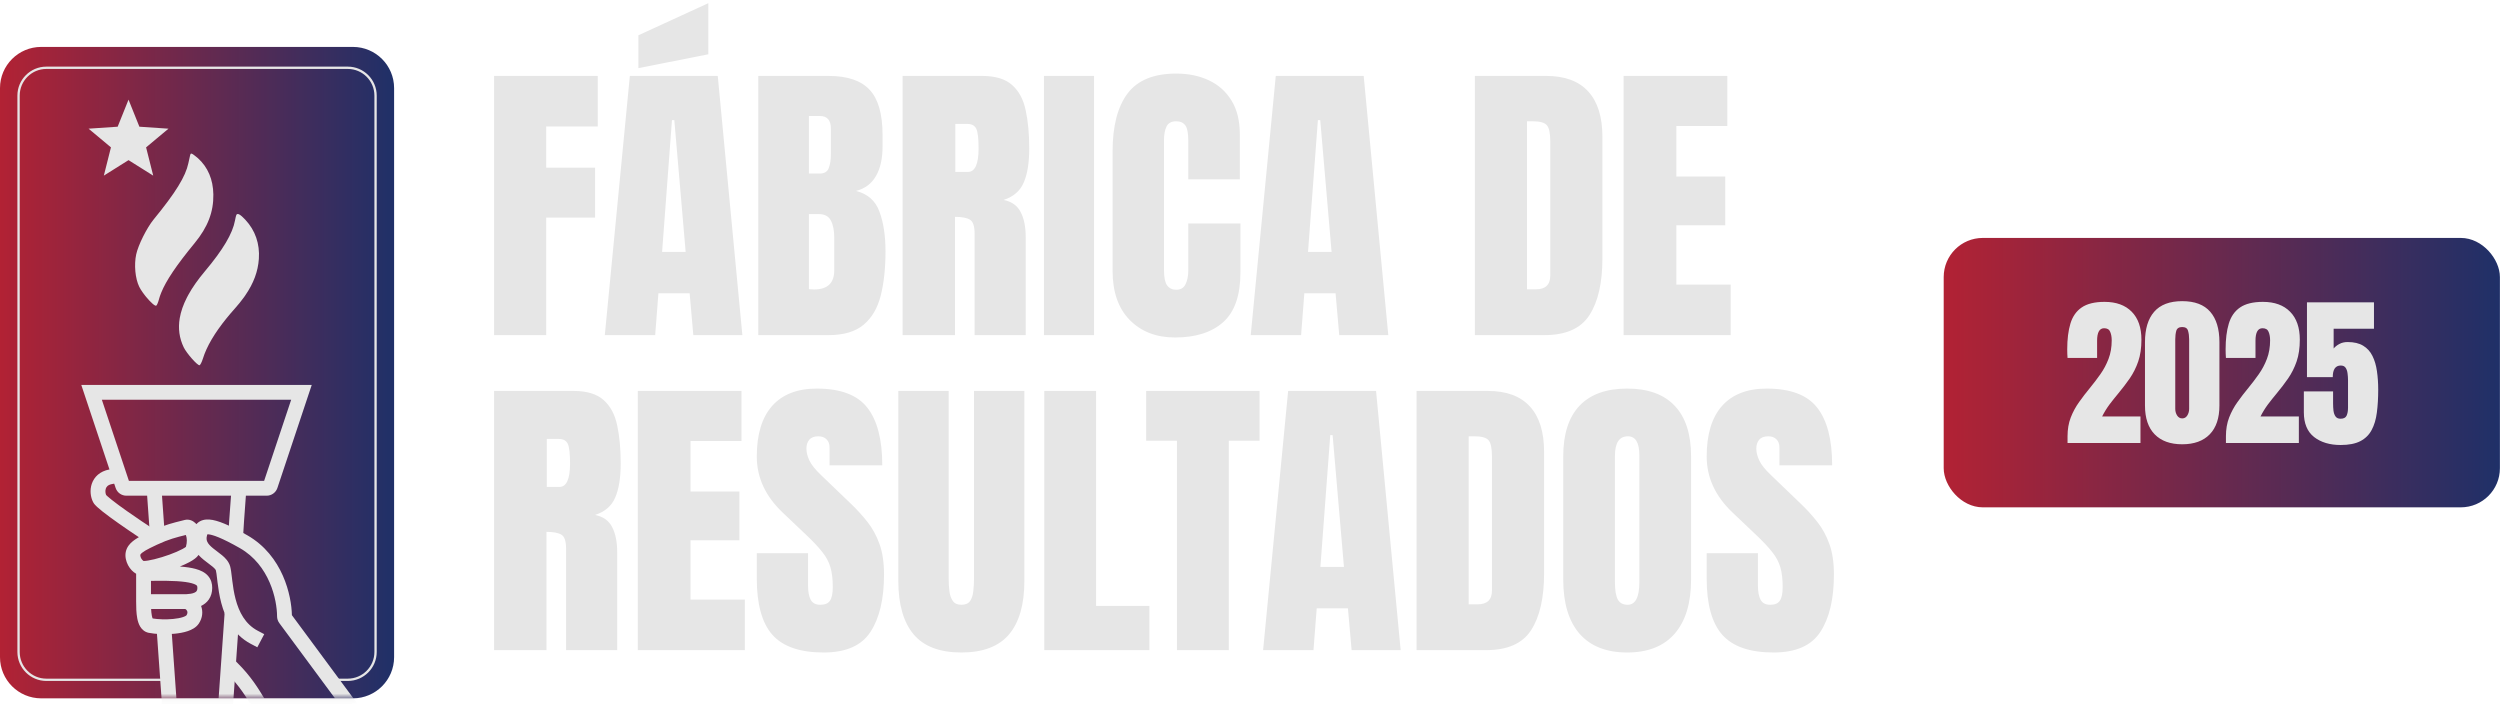
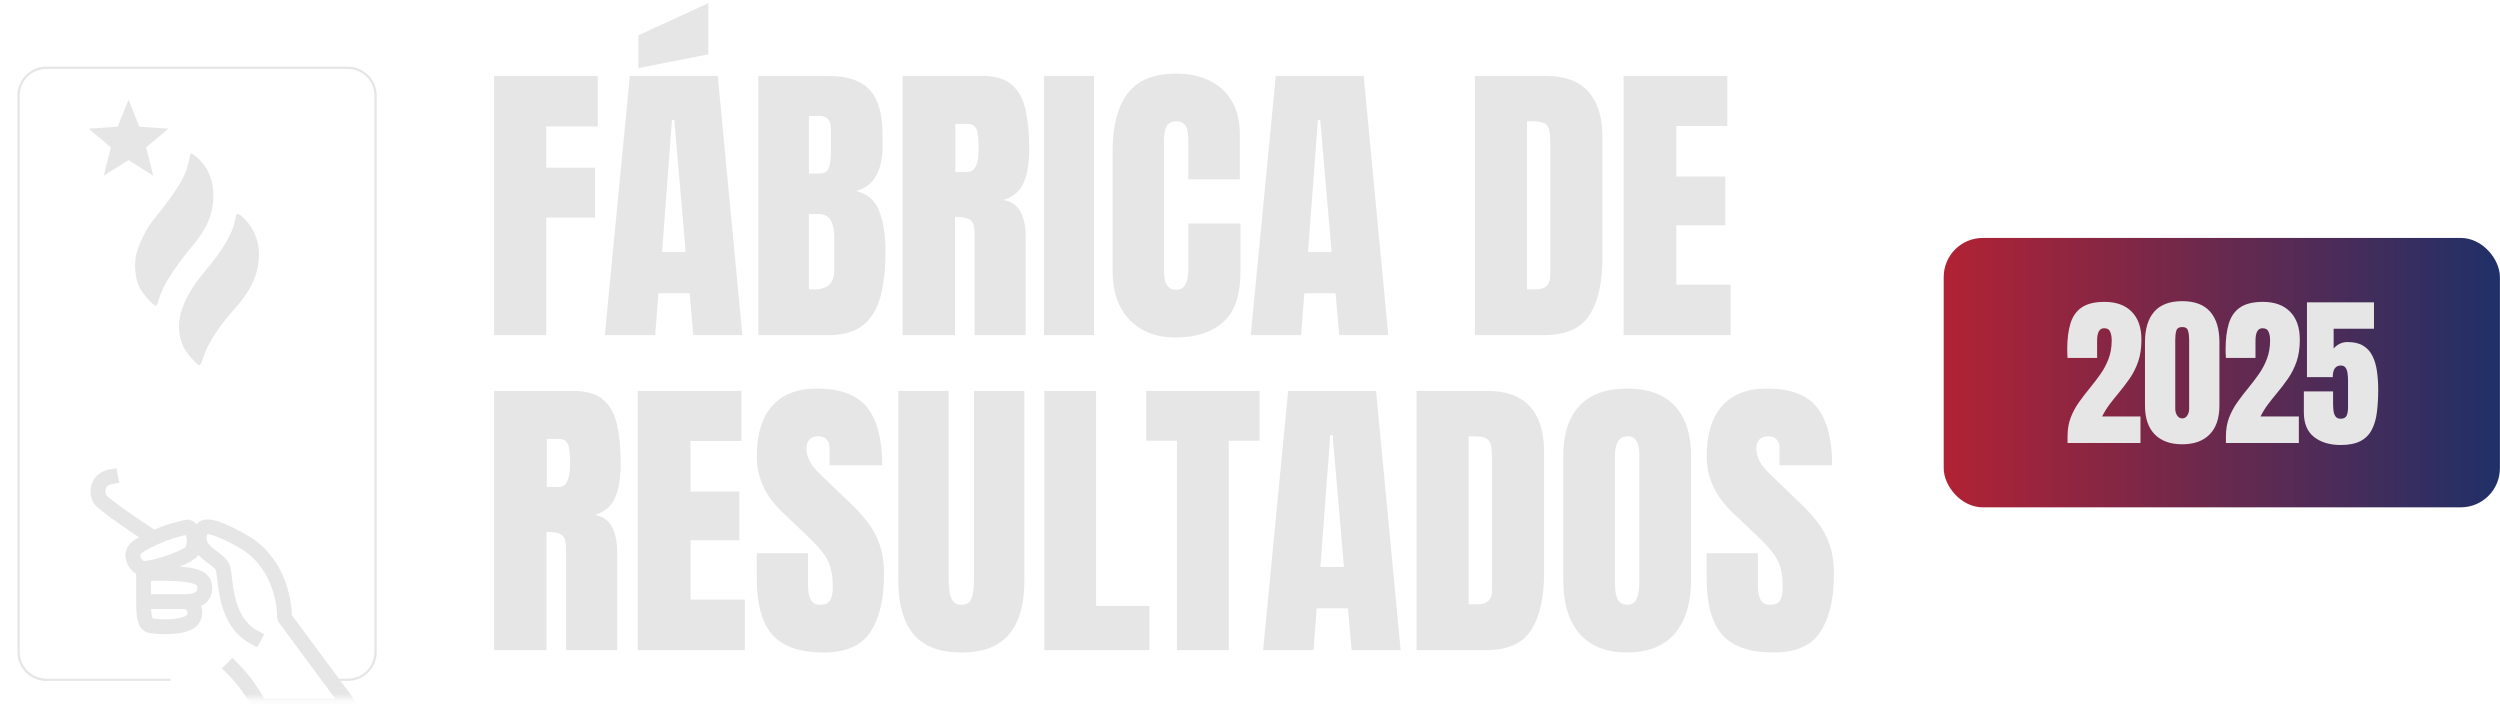
<svg xmlns="http://www.w3.org/2000/svg" width="373" height="105" viewBox="0 0 373 105" fill="none">
  <path d="M73.714 50V11.328H89.183V18.865H81.492V25.017H88.787V32.466H81.492V50H73.714ZM90.237 50L93.973 11.328H107.09L110.76 50H103.443L102.894 43.76H98.235L97.752 50H90.237ZM98.785 37.585H102.3L100.608 17.92H100.257L98.785 37.585ZM95.247 10.164V5.264L105.684 0.474V8.098L95.247 10.164ZM113.133 50V11.328H123.614C126.426 11.328 128.47 12.017 129.744 13.394C131.033 14.756 131.678 17.012 131.678 20.161V21.853C131.678 23.669 131.348 25.142 130.689 26.27C130.044 27.398 129.056 28.137 127.723 28.489C129.466 28.928 130.63 29.961 131.216 31.587C131.817 33.198 132.117 35.169 132.117 37.498C132.117 40.002 131.883 42.192 131.414 44.067C130.945 45.942 130.096 47.4 128.865 48.44C127.635 49.48 125.884 50 123.614 50H113.133ZM120.691 25.896H122.273C122.991 25.896 123.453 25.618 123.658 25.061C123.863 24.504 123.965 23.838 123.965 23.061V19.172C123.965 17.927 123.416 17.305 122.317 17.305H120.691V25.896ZM121.46 43.188C123.467 43.188 124.471 42.236 124.471 40.332V35.498C124.471 34.399 124.302 33.535 123.965 32.905C123.643 32.261 123.028 31.939 122.12 31.939H120.691V43.145C121.014 43.174 121.27 43.188 121.46 43.188ZM134.666 50V11.328H146.531C148.509 11.328 150.003 11.782 151.014 12.69C152.024 13.584 152.698 14.844 153.035 16.47C153.387 18.081 153.562 19.978 153.562 22.161C153.562 24.27 153.292 25.955 152.75 27.214C152.222 28.474 151.219 29.346 149.739 29.829C150.955 30.078 151.805 30.686 152.288 31.653C152.786 32.605 153.035 33.843 153.035 35.366V50H145.411V34.861C145.411 33.733 145.176 33.037 144.708 32.773C144.253 32.495 143.514 32.356 142.488 32.356V50H134.666ZM142.532 25.654H144.4C145.469 25.654 146.004 24.49 146.004 22.161C146.004 20.652 145.887 19.663 145.652 19.194C145.418 18.726 144.979 18.491 144.334 18.491H142.532V25.654ZM155.76 50V11.328H163.23V50H155.76ZM175.315 50.352C172.518 50.352 170.262 49.48 168.548 47.737C166.849 45.994 165.999 43.555 165.999 40.42V22.578C165.999 18.828 166.739 15.957 168.218 13.965C169.712 11.973 172.137 10.977 175.491 10.977C177.322 10.977 178.948 11.313 180.369 11.987C181.805 12.661 182.933 13.672 183.753 15.02C184.573 16.352 184.983 18.037 184.983 20.073V26.753H177.293V21.04C177.293 19.883 177.146 19.106 176.854 18.711C176.561 18.301 176.106 18.096 175.491 18.096C174.773 18.096 174.29 18.359 174.041 18.887C173.792 19.399 173.667 20.088 173.667 20.952V40.31C173.667 41.379 173.821 42.134 174.129 42.573C174.451 43.013 174.905 43.232 175.491 43.232C176.15 43.232 176.612 42.961 176.875 42.419C177.154 41.877 177.293 41.174 177.293 40.31V33.345H185.071V40.662C185.071 44.06 184.214 46.528 182.5 48.066C180.787 49.59 178.392 50.352 175.315 50.352ZM186.609 50L190.345 11.328H203.462L207.132 50H199.815L199.266 43.76H194.607L194.124 50H186.609ZM195.157 37.585H198.672L196.98 17.92H196.629L195.157 37.585ZM220.052 50V11.328H230.687C233.47 11.328 235.564 12.104 236.971 13.657C238.377 15.195 239.08 17.451 239.08 20.425V38.53C239.08 42.192 238.436 45.02 237.146 47.012C235.872 49.004 233.631 50 230.423 50H220.052ZM227.83 43.166H229.17C230.591 43.166 231.302 42.478 231.302 41.101V21.15C231.302 19.861 231.126 19.033 230.774 18.667C230.438 18.286 229.742 18.096 228.687 18.096H227.83V43.166ZM242.244 50V11.328H257.713V18.799H250.11V26.335H257.405V33.608H250.11V42.463H258.218V50H242.244ZM73.714 97V58.328H85.579C87.557 58.328 89.051 58.782 90.061 59.69C91.072 60.584 91.746 61.844 92.083 63.47C92.435 65.081 92.61 66.978 92.61 69.161C92.61 71.27 92.339 72.955 91.797 74.214C91.27 75.474 90.267 76.346 88.787 76.829C90.003 77.078 90.853 77.686 91.336 78.653C91.834 79.605 92.083 80.843 92.083 82.366V97H84.459V81.861C84.459 80.733 84.224 80.037 83.755 79.773C83.301 79.495 82.561 79.356 81.536 79.356V97H73.714ZM81.58 72.654H83.448C84.517 72.654 85.052 71.49 85.052 69.161C85.052 67.652 84.935 66.663 84.7 66.194C84.466 65.726 84.026 65.491 83.382 65.491H81.58V72.654ZM95.159 97V58.328H110.628V65.799H103.025V73.335H110.32V80.608H103.025V89.463H111.133V97H95.159ZM122.889 97.352C119.358 97.352 116.81 96.473 115.242 94.715C113.689 92.957 112.913 90.159 112.913 86.321V82.542H120.56V87.376C120.56 88.269 120.691 88.973 120.955 89.485C121.233 89.983 121.709 90.232 122.383 90.232C123.086 90.232 123.57 90.027 123.833 89.617C124.112 89.207 124.251 88.533 124.251 87.596C124.251 86.409 124.134 85.42 123.899 84.629C123.665 83.824 123.255 83.062 122.669 82.344C122.098 81.612 121.299 80.762 120.274 79.795L116.802 76.499C114.209 74.053 112.913 71.255 112.913 68.106C112.913 64.81 113.675 62.298 115.198 60.569C116.736 58.841 118.956 57.977 121.856 57.977C125.401 57.977 127.913 58.921 129.393 60.811C130.887 62.701 131.634 65.572 131.634 69.424H123.768V66.766C123.768 66.238 123.614 65.828 123.306 65.535C123.013 65.242 122.61 65.096 122.098 65.096C121.482 65.096 121.028 65.272 120.735 65.623C120.457 65.96 120.318 66.399 120.318 66.941C120.318 67.483 120.464 68.069 120.757 68.699C121.05 69.329 121.629 70.054 122.493 70.874L126.954 75.159C127.847 76.009 128.667 76.91 129.415 77.862C130.162 78.799 130.762 79.898 131.216 81.158C131.67 82.403 131.897 83.926 131.897 85.728C131.897 89.361 131.224 92.21 129.876 94.275C128.543 96.326 126.214 97.352 122.889 97.352ZM143.433 97.352C140.21 97.352 137.837 96.451 136.314 94.649C134.791 92.832 134.029 90.166 134.029 86.651V58.328H141.543V86.343C141.543 86.988 141.58 87.61 141.653 88.211C141.727 88.797 141.895 89.28 142.159 89.661C142.422 90.042 142.847 90.232 143.433 90.232C144.034 90.232 144.466 90.049 144.729 89.683C144.993 89.302 145.154 88.811 145.213 88.211C145.286 87.61 145.323 86.988 145.323 86.343V58.328H152.837V86.651C152.837 90.166 152.076 92.832 150.552 94.649C149.029 96.451 146.656 97.352 143.433 97.352ZM155.804 97V58.328H163.538V90.408H171.492V97H155.804ZM175.601 97V65.755H171.009V58.328H187.928V65.755H183.335V97H175.601ZM188.455 97L192.19 58.328H205.308L208.978 97H201.661L201.111 90.76H196.453L195.97 97H188.455ZM197.002 84.585H200.518L198.826 64.92H198.475L197.002 84.585ZM211.351 97V58.328H221.985C224.769 58.328 226.863 59.105 228.27 60.657C229.676 62.195 230.379 64.451 230.379 67.425V85.53C230.379 89.192 229.734 92.019 228.445 94.012C227.171 96.004 224.93 97 221.722 97H211.351ZM219.129 90.166H220.469C221.89 90.166 222.601 89.478 222.601 88.101V68.15C222.601 66.861 222.425 66.033 222.073 65.667C221.736 65.286 221.041 65.096 219.986 65.096H219.129V90.166ZM242.771 97.352C239.681 97.352 237.315 96.421 235.674 94.561C234.048 92.686 233.235 89.983 233.235 86.453V68.084C233.235 64.773 234.041 62.261 235.652 60.547C237.278 58.834 239.651 57.977 242.771 57.977C245.892 57.977 248.257 58.834 249.869 60.547C251.495 62.261 252.308 64.773 252.308 68.084V86.453C252.308 89.983 251.487 92.686 249.847 94.561C248.221 96.421 245.862 97.352 242.771 97.352ZM242.837 90.232C244.009 90.232 244.595 89.097 244.595 86.827V67.952C244.595 66.048 244.024 65.096 242.881 65.096C241.592 65.096 240.948 66.07 240.948 68.018V86.871C240.948 88.072 241.094 88.936 241.387 89.463C241.68 89.976 242.164 90.232 242.837 90.232ZM264.612 97.352C261.082 97.352 258.533 96.473 256.966 94.715C255.413 92.957 254.637 90.159 254.637 86.321V82.542H262.283V87.376C262.283 88.269 262.415 88.973 262.679 89.485C262.957 89.983 263.433 90.232 264.107 90.232C264.81 90.232 265.293 90.027 265.557 89.617C265.835 89.207 265.975 88.533 265.975 87.596C265.975 86.409 265.857 85.42 265.623 84.629C265.389 83.824 264.979 83.062 264.393 82.344C263.821 81.612 263.023 80.762 261.998 79.795L258.526 76.499C255.933 74.053 254.637 71.255 254.637 68.106C254.637 64.81 255.398 62.298 256.922 60.569C258.46 58.841 260.679 57.977 263.58 57.977C267.125 57.977 269.637 58.921 271.116 60.811C272.61 62.701 273.357 65.572 273.357 69.424H265.491V66.766C265.491 66.238 265.337 65.828 265.03 65.535C264.737 65.242 264.334 65.096 263.821 65.096C263.206 65.096 262.752 65.272 262.459 65.623C262.181 65.96 262.042 66.399 262.042 66.941C262.042 67.483 262.188 68.069 262.481 68.699C262.774 69.329 263.353 70.054 264.217 70.874L268.677 75.159C269.571 76.009 270.391 76.91 271.138 77.862C271.885 78.799 272.486 79.898 272.94 81.158C273.394 82.403 273.621 83.926 273.621 85.728C273.621 89.361 272.947 92.21 271.6 94.275C270.267 96.326 267.938 97.352 264.612 97.352Z" fill="#E6E6E6" />
-   <path d="M0 13.147C0 9.752 2.752 7 6.147 7H52.653C56.048 7 58.8 9.752 58.8 13.147V98.046C58.8 101.441 56.048 104.193 52.653 104.193H6.147C2.752 104.193 0 101.441 0 98.046V13.147Z" fill="url(#paint0_linear_39_20)" />
  <mask id="mask0_39_20" style="mask-type:alpha" maskUnits="userSpaceOnUse" x="0" y="7" width="59" height="98">
    <path d="M0 13.147C0 9.752 2.752 7 6.147 7H52.653C56.048 7 58.8 9.752 58.8 13.147V98.046C58.8 101.44 56.048 104.193 52.653 104.193H6.147C2.752 104.193 0 101.44 0 98.046V13.147Z" fill="url(#paint1_linear_39_20)" />
  </mask>
  <g mask="url(#mask0_39_20)">
-     <path fill-rule="evenodd" clip-rule="evenodd" d="M12.127 57.429H46.513L41.389 72.801C41.159 73.492 40.512 73.958 39.784 73.958H36.686L36.411 77.736L36.25 80.336L34.041 80.199L34.203 77.587L34.468 73.958H24.17L24.635 80.494L22.428 80.651L21.952 73.958H18.856C18.128 73.958 17.481 73.492 17.251 72.801L12.127 57.429ZM15.197 59.642L19.232 71.745H39.408L43.443 59.642H15.197ZM35.726 91.547L34.676 106.467H24.263L23.348 93.593L25.555 93.436L26.324 104.254H32.613L33.518 91.392L35.726 91.547Z" fill="#E6E6E6" />
    <path fill-rule="evenodd" clip-rule="evenodd" d="M17.794 72.017L16.707 72.224C16.084 72.342 15.878 72.636 15.79 72.893C15.683 73.208 15.721 73.589 15.833 73.851C15.865 73.887 15.917 73.94 15.995 74.012C16.161 74.165 16.396 74.362 16.693 74.598C17.286 75.066 18.073 75.642 18.924 76.243C20.373 77.265 21.97 78.333 23.03 79.018C24.697 78.288 25.887 77.993 27.166 77.677C27.297 77.645 27.429 77.612 27.562 77.579C28.221 77.414 28.778 77.701 29.122 78.018C29.186 78.077 29.246 78.139 29.302 78.204C29.36 78.139 29.424 78.075 29.494 78.015C29.983 77.595 30.6 77.467 31.249 77.515C31.874 77.561 32.614 77.775 33.499 78.142C34.395 78.513 35.502 79.069 36.877 79.851C42.219 82.889 43.494 88.906 43.55 91.781L54.412 106.467H39.169C38.577 106.467 38.026 106.157 37.72 105.646C37.697 105.608 37.674 105.57 37.651 105.531C36.744 104.019 35.719 102.308 33.893 100.505L33.106 99.727L34.661 98.153L35.448 98.93C37.426 100.884 38.566 102.754 39.465 104.254H50.023L41.673 92.964C41.45 92.663 41.341 92.307 41.339 91.952C41.331 89.49 40.22 84.298 35.783 81.775C34.452 81.018 33.432 80.51 32.651 80.186C31.858 79.857 31.37 79.743 31.085 79.722C31.019 79.717 30.971 79.717 30.938 79.72C30.926 79.748 30.911 79.791 30.894 79.852C30.76 80.319 30.823 80.623 30.946 80.87C31.091 81.16 31.36 81.454 31.776 81.795C31.977 81.96 32.19 82.12 32.422 82.293L32.432 82.301C32.66 82.471 32.911 82.659 33.143 82.854C33.578 83.219 34.136 83.757 34.343 84.516C34.455 84.927 34.527 85.549 34.601 86.177C34.618 86.33 34.636 86.484 34.655 86.634C34.758 87.474 34.895 88.424 35.148 89.384C35.657 91.317 36.586 93.12 38.446 94.102L39.424 94.618L38.391 96.575L37.413 96.059C34.761 94.659 33.587 92.145 33.008 89.947C32.717 88.841 32.565 87.772 32.458 86.904C32.431 86.685 32.408 86.487 32.387 86.307C32.317 85.718 32.272 85.334 32.208 85.098C32.191 85.035 32.102 84.869 31.72 84.548C31.544 84.4 31.343 84.249 31.107 84.073L31.081 84.054C30.861 83.889 30.612 83.703 30.371 83.505C30.125 83.302 29.861 83.068 29.616 82.795C29.452 83.044 29.242 83.223 29.102 83.333C28.859 83.525 28.565 83.704 28.259 83.869C27.845 84.091 27.357 84.314 26.837 84.525C27.784 84.596 28.547 84.711 29.156 84.875C29.921 85.08 30.583 85.396 31.043 85.925C31.529 86.483 31.662 87.127 31.662 87.708C31.662 88.37 31.492 88.954 31.161 89.437C30.84 89.904 30.415 90.209 30.003 90.407C30.305 91.216 30.235 92.178 29.663 93.036C29.258 93.642 28.584 93.97 28.016 94.162C27.411 94.368 26.714 94.488 26.031 94.554C24.672 94.684 23.173 94.613 22.178 94.414C21.557 94.29 21.153 93.882 20.912 93.482C20.682 93.1 20.557 92.66 20.48 92.265C20.327 91.47 20.312 90.524 20.312 89.76V85.606C20.064 85.464 19.846 85.287 19.666 85.101C19.236 84.658 18.905 84.06 18.772 83.392C18.622 82.642 18.776 81.968 19.186 81.4C19.551 80.894 20.078 80.529 20.557 80.242C20.607 80.212 20.661 80.18 20.718 80.148C19.776 79.523 18.675 78.776 17.648 78.05C16.784 77.441 15.96 76.839 15.321 76.334C15.003 76.083 14.717 75.845 14.492 75.636C14.379 75.531 14.27 75.424 14.175 75.317C14.091 75.223 13.969 75.076 13.879 74.895C13.508 74.154 13.372 73.127 13.696 72.178C14.048 71.149 14.909 70.313 16.294 70.05L17.381 69.843L17.794 72.017ZM22.525 86.663V88.654H27.797C28.23 88.627 28.689 88.582 29.035 88.417C29.193 88.342 29.283 88.262 29.336 88.185C29.384 88.115 29.449 87.981 29.449 87.708C29.449 87.468 29.4 87.408 29.374 87.378C29.322 87.318 29.141 87.162 28.582 87.012C27.548 86.735 25.712 86.6 22.525 86.663ZM22.547 90.867C22.566 91.227 22.598 91.56 22.653 91.844C22.694 92.053 22.738 92.191 22.774 92.274C23.538 92.403 24.722 92.456 25.82 92.351C26.407 92.295 26.92 92.197 27.306 92.067C27.681 91.94 27.802 91.826 27.819 91.81C27.822 91.808 27.822 91.807 27.821 91.809C27.992 91.552 27.986 91.333 27.93 91.182C27.882 91.05 27.783 90.935 27.641 90.867H22.547ZM30.877 79.729C30.877 79.729 30.879 79.728 30.886 79.727C30.88 79.729 30.877 79.73 30.877 79.729ZM27.724 79.819C27.717 79.82 27.71 79.822 27.704 79.824C26.306 80.17 25.178 80.449 23.408 81.276C22.575 81.665 22.007 81.953 21.696 82.139C21.269 82.396 21.07 82.57 20.981 82.693C20.947 82.742 20.937 82.771 20.933 82.79C20.929 82.809 20.922 82.859 20.942 82.958C20.99 83.196 21.112 83.414 21.254 83.56C21.359 83.668 21.428 83.695 21.442 83.7C21.779 83.696 22.339 83.609 23.051 83.434C23.76 83.261 24.549 83.018 25.295 82.747C26.045 82.474 26.721 82.183 27.211 81.919C27.459 81.786 27.63 81.676 27.733 81.595C27.735 81.593 27.736 81.592 27.738 81.591C27.946 80.873 27.888 80.278 27.762 79.918C27.75 79.881 27.737 79.848 27.724 79.819ZM27.804 81.532C27.804 81.532 27.801 81.536 27.794 81.543C27.8 81.536 27.803 81.532 27.804 81.532Z" fill="#E6E6E6" />
  </g>
  <path fill-rule="evenodd" clip-rule="evenodd" d="M20.796 18.904L19.176 14.869L17.555 18.904L13.216 19.199L16.553 21.987L15.492 26.205L19.176 23.892L22.859 26.205L21.798 21.987L25.136 19.199L20.796 18.904ZM28.369 23.155C28.335 23.276 28.216 23.812 28.105 24.345C27.692 26.328 26.203 28.742 22.923 32.744C21.913 33.978 20.62 36.562 20.322 37.947C19.984 39.517 20.175 41.564 20.773 42.786C20.905 43.057 21.105 43.373 21.336 43.694C21.441 43.839 21.552 43.986 21.666 44.129C21.722 44.199 21.778 44.269 21.835 44.337C22.464 45.093 23.133 45.713 23.31 45.604C23.412 45.541 23.584 45.155 23.69 44.747C23.726 44.612 23.765 44.476 23.81 44.337C23.832 44.268 23.855 44.199 23.879 44.129C23.929 43.986 23.983 43.842 24.043 43.694C24.788 41.844 26.327 39.571 29.041 36.27C31.004 33.882 31.87 31.631 31.832 29.018C31.799 26.779 31.018 24.943 29.525 23.595C28.52 22.765 28.472 22.792 28.369 23.155ZM35.265 32.059C35.223 32.132 35.132 32.508 35.062 32.896C34.712 34.833 33.267 37.27 30.562 40.485C29.539 41.7 28.72 42.864 28.105 43.981L27.889 44.388C27.341 45.458 26.985 46.484 26.817 47.471C26.555 49.013 26.755 50.459 27.412 51.824C27.833 52.697 29.413 54.496 29.759 54.496C29.872 54.496 30.107 54.04 30.281 53.482C30.837 51.693 32.014 49.691 33.813 47.471C34.194 47.002 34.603 46.522 35.04 46.033C35.539 45.474 35.982 44.927 36.372 44.388C36.413 44.33 36.454 44.273 36.495 44.216C36.531 44.164 36.566 44.113 36.601 44.062C37.85 42.244 38.492 40.497 38.622 38.627C38.778 36.372 38.086 34.371 36.601 32.783C35.846 31.977 35.438 31.755 35.265 32.059Z" fill="#E6E6E6" />
  <path fill-rule="evenodd" clip-rule="evenodd" d="M2.596 14.264C2.596 11.876 4.531 9.94 6.919 9.94H51.884C54.272 9.94 56.207 11.876 56.207 14.264V97.275C56.207 99.663 54.272 101.599 51.884 101.599H48.944V101.253H51.884C54.081 101.253 55.861 99.472 55.861 97.275V14.264C55.861 12.067 54.081 10.286 51.884 10.286H6.919C4.722 10.286 2.942 12.067 2.942 14.264V97.275C2.942 99.472 4.722 101.253 6.919 101.253H25.424V101.599H6.919C4.531 101.599 2.596 99.663 2.596 97.275V14.264Z" fill="#E6E6E6" />
  <rect x="290.486" y="35.985" width="82.013" height="39.224" rx="5.349" fill="url(#paint2_linear_39_20)" />
  <rect x="290.486" y="35.985" width="82.013" height="39.224" rx="5.349" stroke="url(#paint3_linear_39_20)" stroke-width="0.972" />
  <path d="M308.477 66.096V65.095C308.477 64.055 308.636 63.121 308.954 62.295C309.28 61.461 309.697 60.69 310.205 59.983C310.714 59.268 311.25 58.569 311.814 57.886C312.362 57.218 312.883 56.535 313.375 55.836C313.876 55.129 314.281 54.366 314.591 53.548C314.909 52.722 315.067 51.796 315.067 50.771C315.067 50.279 314.992 49.858 314.841 49.508C314.698 49.151 314.396 48.972 313.935 48.972C313.236 48.972 312.887 49.596 312.887 50.843V53.405H308.477C308.47 53.222 308.458 53.016 308.442 52.785C308.434 52.555 308.43 52.333 308.43 52.118C308.43 50.608 308.589 49.329 308.906 48.281C309.224 47.224 309.784 46.422 310.587 45.873C311.397 45.317 312.533 45.039 313.995 45.039C315.735 45.039 317.085 45.528 318.047 46.505C319.016 47.482 319.501 48.877 319.501 50.688C319.501 51.919 319.342 53 319.024 53.929C318.706 54.851 318.285 55.693 317.761 56.456C317.236 57.21 316.66 57.965 316.033 58.72C315.588 59.252 315.155 59.796 314.734 60.352C314.321 60.909 313.955 61.504 313.637 62.14H319.358V66.096H308.477ZM325.584 66.287C323.813 66.287 322.442 65.79 321.473 64.797C320.512 63.804 320.031 62.374 320.031 60.507V51.045C320.031 49.075 320.488 47.566 321.402 46.517C322.323 45.46 323.717 44.932 325.584 44.932C327.459 44.932 328.853 45.46 329.767 46.517C330.681 47.566 331.138 49.075 331.138 51.045V60.507C331.138 62.374 330.657 63.804 329.696 64.797C328.734 65.79 327.364 66.287 325.584 66.287ZM325.584 62.426C325.91 62.426 326.164 62.279 326.347 61.985C326.53 61.691 326.621 61.361 326.621 60.996V50.64C326.621 50.148 326.565 49.719 326.454 49.353C326.351 48.98 326.061 48.793 325.584 48.793C325.108 48.793 324.814 48.98 324.702 49.353C324.599 49.719 324.548 50.148 324.548 50.64V60.996C324.548 61.361 324.639 61.691 324.822 61.985C325.012 62.279 325.267 62.426 325.584 62.426ZM332.109 66.096V65.095C332.109 64.055 332.268 63.121 332.586 62.295C332.911 61.461 333.328 60.69 333.837 59.983C334.345 59.268 334.882 58.569 335.446 57.886C335.994 57.218 336.514 56.535 337.007 55.836C337.507 55.129 337.912 54.366 338.222 53.548C338.54 52.722 338.699 51.796 338.699 50.771C338.699 50.279 338.624 49.858 338.473 49.508C338.33 49.151 338.028 48.972 337.567 48.972C336.868 48.972 336.518 49.596 336.518 50.843V53.405H332.109C332.101 53.222 332.089 53.016 332.073 52.785C332.065 52.555 332.061 52.333 332.061 52.118C332.061 50.608 332.22 49.329 332.538 48.281C332.856 47.224 333.416 46.422 334.218 45.873C335.029 45.317 336.165 45.039 337.626 45.039C339.366 45.039 340.717 45.528 341.678 46.505C342.647 47.482 343.132 48.877 343.132 50.688C343.132 51.919 342.973 53 342.655 53.929C342.338 54.851 341.917 55.693 341.392 56.456C340.868 57.21 340.292 57.965 339.664 58.72C339.219 59.252 338.786 59.796 338.365 60.352C337.952 60.909 337.587 61.504 337.269 62.14H342.989V66.096H332.109ZM349.216 66.394C347.603 66.394 346.284 65.997 345.259 65.203C344.243 64.4 343.734 63.173 343.734 61.52V58.398H348.096V60.198C348.096 60.571 348.116 60.932 348.155 61.282C348.203 61.632 348.306 61.917 348.465 62.14C348.624 62.362 348.874 62.474 349.216 62.474C349.669 62.474 349.967 62.323 350.11 62.021C350.253 61.711 350.324 61.318 350.324 60.841V56.718C350.324 56.376 350.3 56.039 350.253 55.705C350.213 55.371 350.118 55.093 349.967 54.871C349.816 54.648 349.573 54.537 349.24 54.537C348.445 54.537 348.048 55.113 348.048 56.265H344.199V45.111H354.197V49.043H348.179V51.999C348.386 51.745 348.664 51.522 349.013 51.331C349.371 51.133 349.788 51.033 350.265 51.033C351.218 51.033 351.992 51.216 352.588 51.582C353.192 51.947 353.653 52.456 353.971 53.107C354.296 53.758 354.519 54.513 354.638 55.371C354.765 56.229 354.829 57.151 354.829 58.136C354.829 59.399 354.761 60.539 354.626 61.556C354.499 62.565 354.241 63.431 353.851 64.154C353.47 64.877 352.906 65.433 352.159 65.822C351.42 66.204 350.439 66.394 349.216 66.394Z" fill="#E6E6E6" />
  <defs>
    <linearGradient id="paint0_linear_39_20" x1="0" y1="55.596" x2="58.8" y2="55.596" gradientUnits="userSpaceOnUse">
      <stop stop-color="#B22234" />
      <stop offset="1" stop-color="#1F3068" />
    </linearGradient>
    <linearGradient id="paint1_linear_39_20" x1="0" y1="55.596" x2="58.8" y2="55.596" gradientUnits="userSpaceOnUse">
      <stop stop-color="#B22234" />
      <stop offset="1" stop-color="#1F3068" />
    </linearGradient>
    <linearGradient id="paint2_linear_39_20" x1="290" y1="55.596" x2="372.985" y2="55.596" gradientUnits="userSpaceOnUse">
      <stop stop-color="#B22234" />
      <stop offset="1" stop-color="#1F3068" />
    </linearGradient>
    <linearGradient id="paint3_linear_39_20" x1="290" y1="55.596" x2="372.985" y2="55.596" gradientUnits="userSpaceOnUse">
      <stop stop-color="#B22234" />
      <stop offset="1" stop-color="#1F3068" />
    </linearGradient>
  </defs>
</svg>